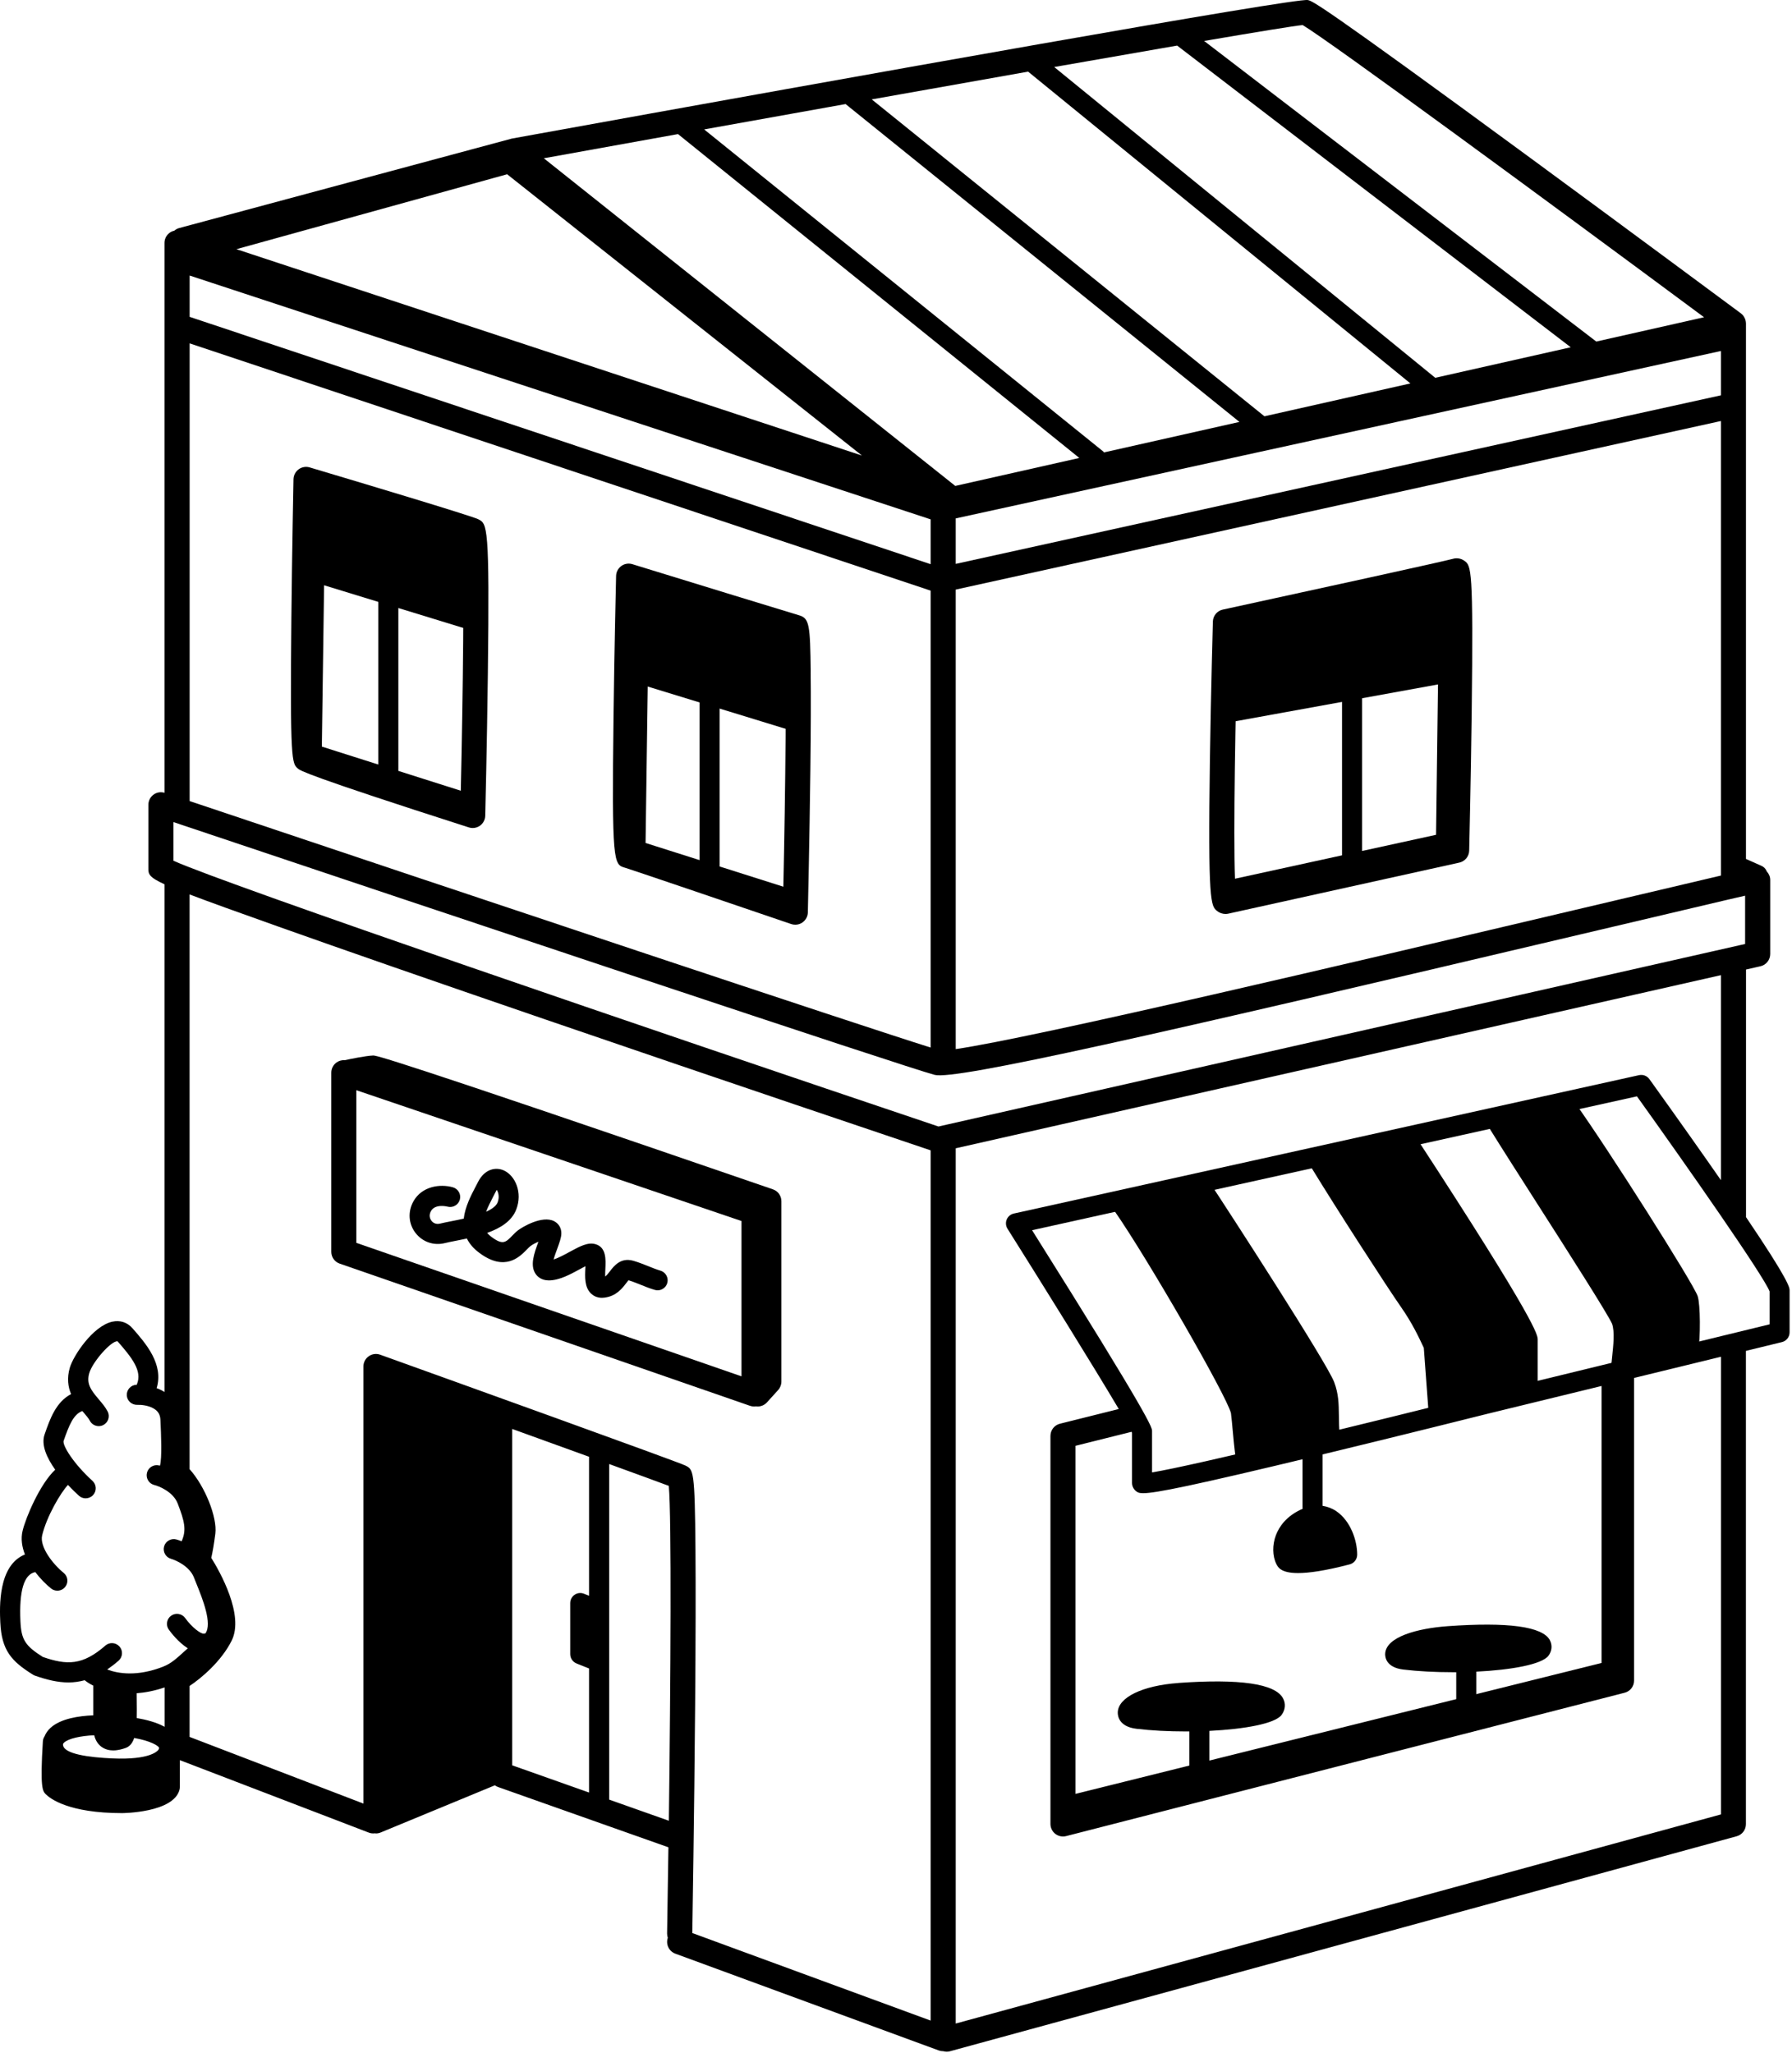
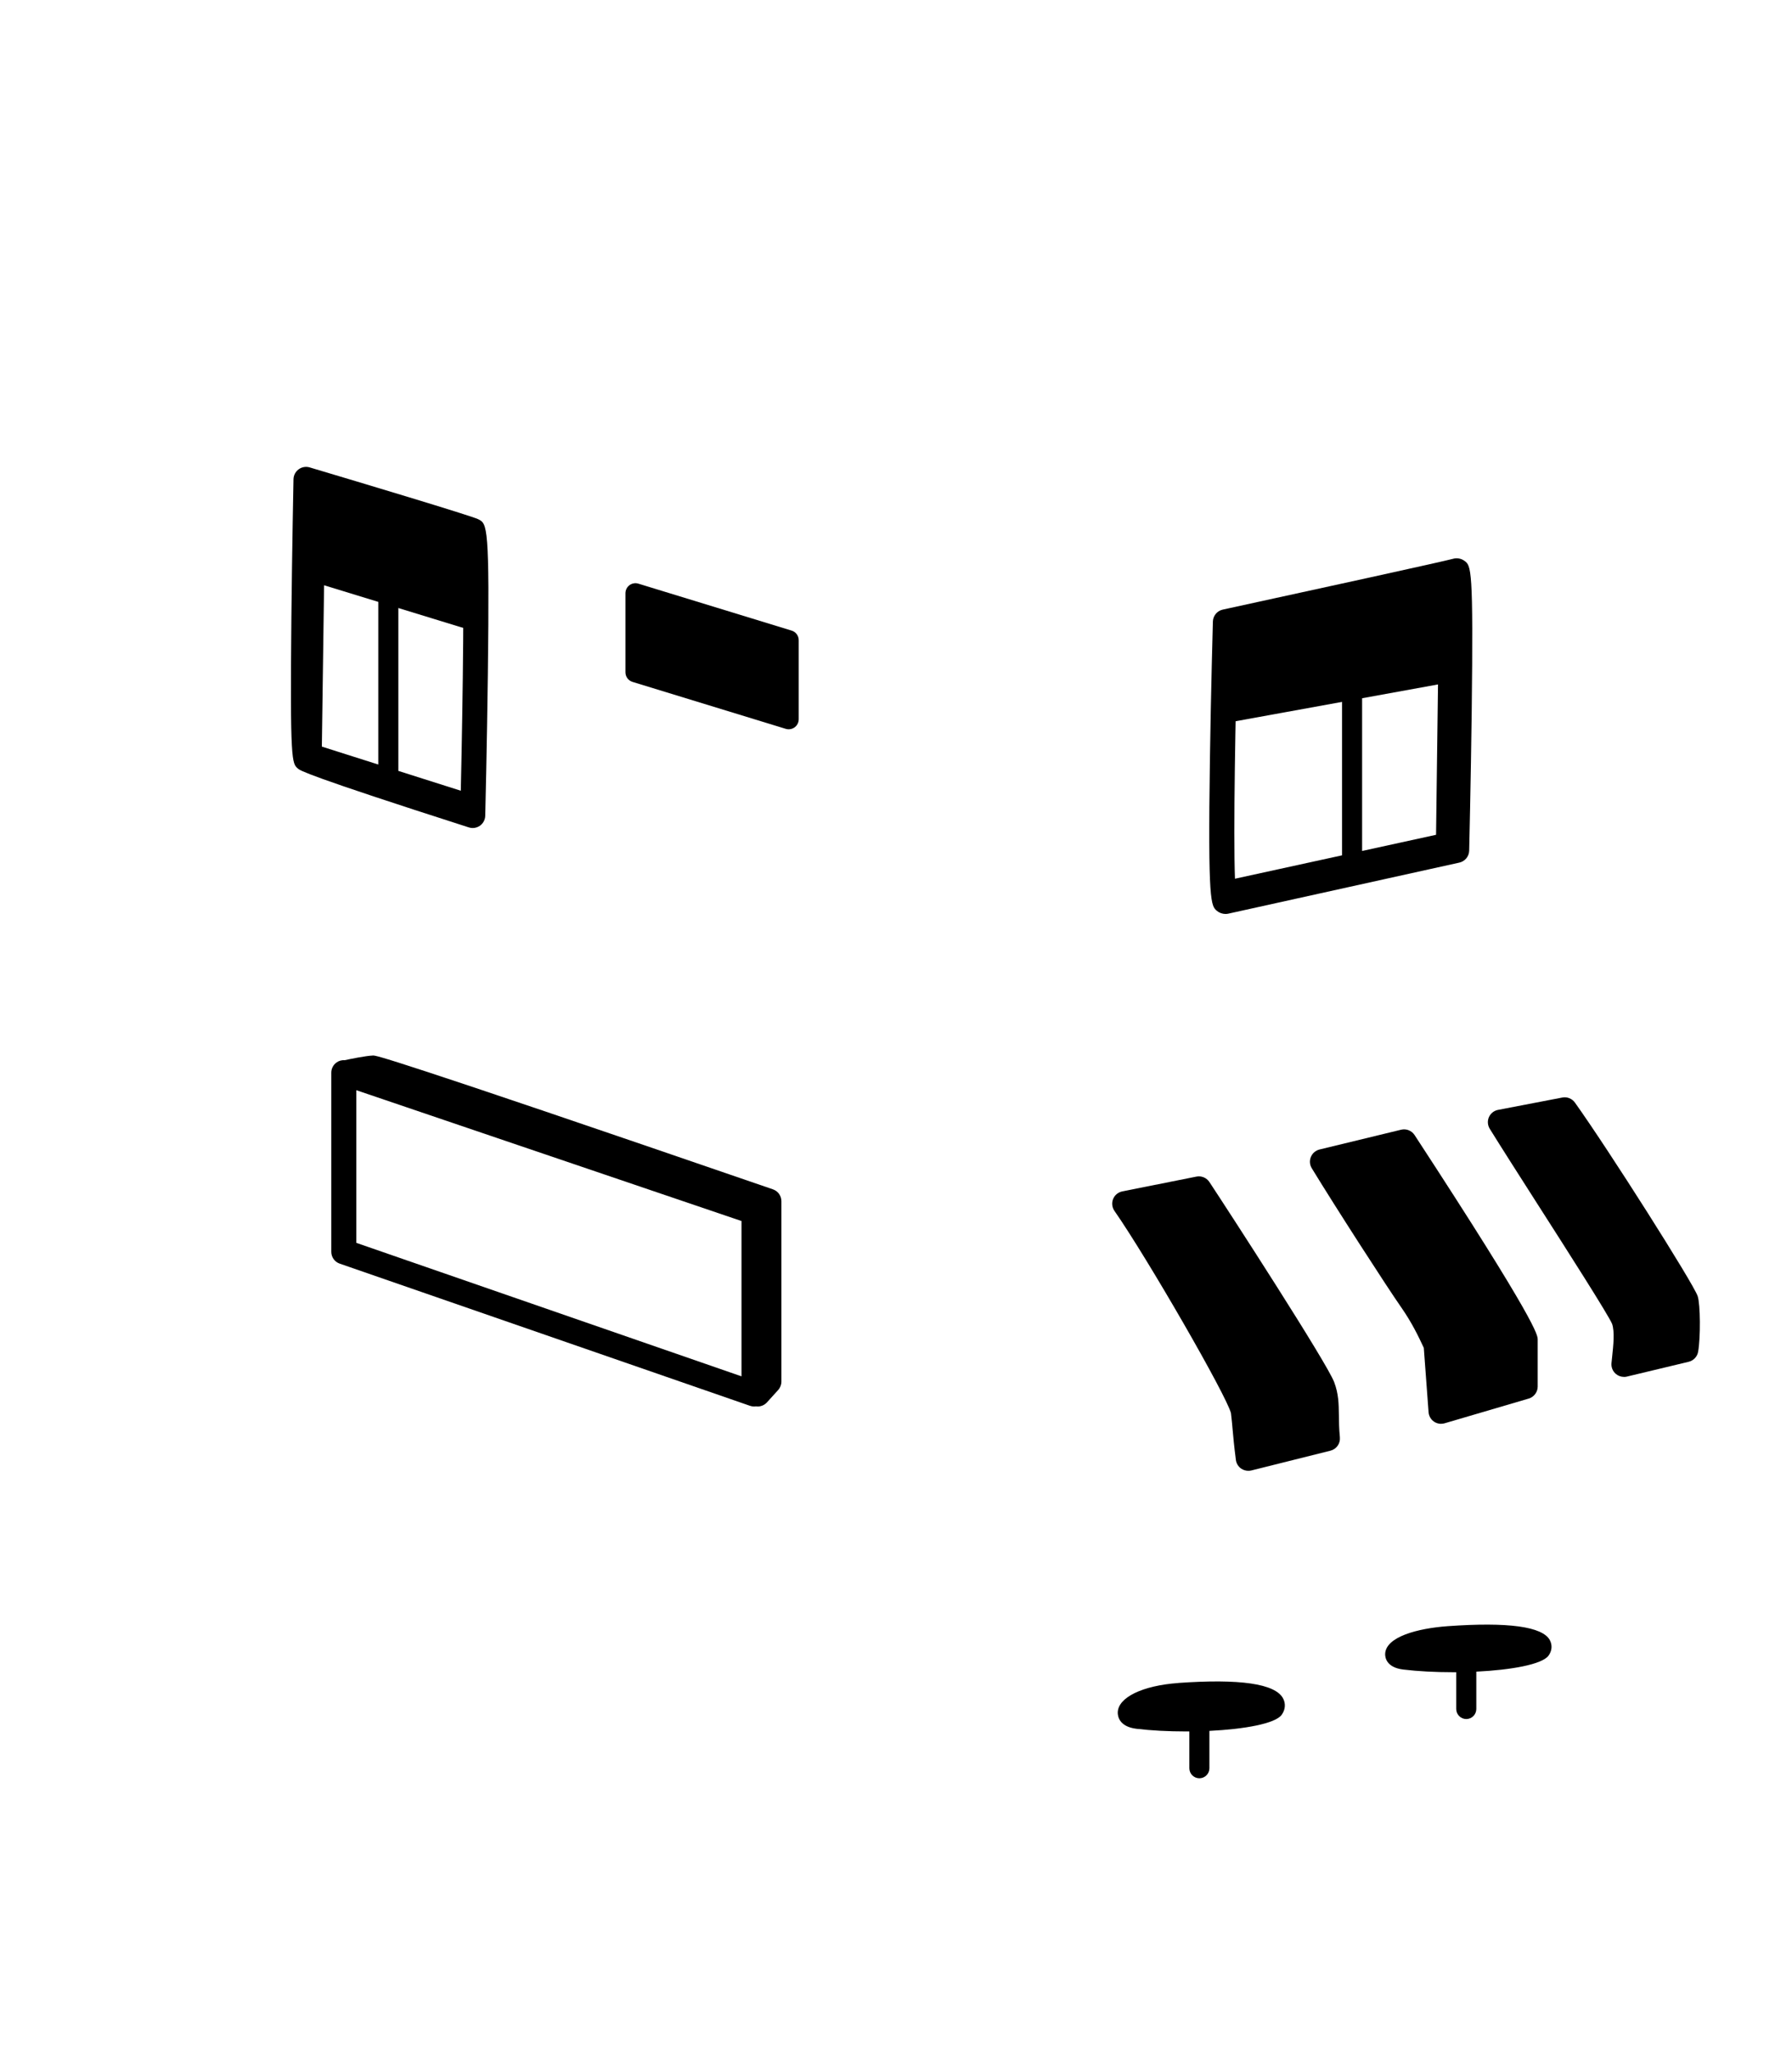
<svg xmlns="http://www.w3.org/2000/svg" width="357" height="409" viewBox="0 0 357 409" fill="none">
  <g clip-path="url(#clip0_627_12626)">
-     <path d="M119.929 258.541C118.909 258.541 118.209 258.121 117.789 257.731C116.419 256.471 116.529 254.391 116.619 252.541C116.619 252.451 116.619 252.351 116.629 252.241C116.229 252.451 115.799 252.681 115.449 252.871C113.559 253.901 111.409 255.061 109.359 255.071H109.339C107.839 255.071 107.059 254.281 106.729 253.811C105.529 252.101 106.409 249.701 107.259 247.381C107.259 247.381 107.259 247.381 107.259 247.371C106.679 247.611 106.079 247.921 105.639 248.261C105.459 248.401 105.209 248.661 104.939 248.931C103.529 250.381 100.599 253.391 95.499 249.591C94.299 248.701 93.499 247.731 93.009 246.721C92.209 246.901 91.429 247.051 90.689 247.201C89.899 247.361 89.199 247.491 88.659 247.631C86.409 248.201 84.149 247.411 82.759 245.591C81.359 243.751 81.219 241.331 82.389 239.271C84.059 236.341 87.619 235.791 90.219 236.521C91.279 236.821 91.899 237.921 91.609 238.981C91.309 240.041 90.209 240.671 89.139 240.371C89.119 240.371 86.719 239.741 85.859 241.251C85.329 242.191 85.739 242.901 85.939 243.171C86.129 243.431 86.689 244.001 87.679 243.751C88.279 243.601 89.049 243.451 89.909 243.281C90.589 243.151 91.459 242.971 92.389 242.761C92.659 240.381 93.859 238.091 94.759 236.371C94.929 236.051 95.089 235.741 95.249 235.431C96.559 232.861 98.769 232.441 100.369 233.161C102.639 234.181 104.169 237.571 102.829 240.991C101.929 243.281 99.659 244.681 97.049 245.611C97.269 245.881 97.549 246.131 97.889 246.391C100.169 248.091 100.729 247.521 102.069 246.141C102.419 245.781 102.779 245.411 103.199 245.091C104.049 244.441 108.009 242.061 110.389 243.271C111.319 243.751 111.859 244.671 111.829 245.751C111.809 246.591 111.449 247.551 111.009 248.771C110.799 249.331 110.479 250.201 110.289 250.901C111.279 250.591 112.499 249.921 113.529 249.361C115.519 248.281 117.099 247.421 118.619 247.851C120.809 248.461 120.689 250.941 120.599 252.751C120.579 253.161 120.549 253.791 120.559 254.291C120.859 254.081 121.139 253.741 121.539 253.211C122.269 252.251 123.639 250.451 126.129 251.151C127.199 251.451 128.209 251.861 129.189 252.251C130.029 252.591 130.829 252.911 131.549 253.121C132.609 253.421 133.229 254.521 132.939 255.581C132.639 256.641 131.539 257.271 130.479 256.971C129.549 256.711 128.609 256.331 127.699 255.961C126.869 255.631 126.019 255.281 125.209 255.041C125.069 255.191 124.879 255.451 124.739 255.631C123.959 256.651 122.789 258.191 120.449 258.501C120.269 258.521 120.089 258.541 119.919 258.541H119.929ZM98.959 237.031C98.919 237.091 98.879 237.161 98.839 237.251C98.679 237.571 98.509 237.901 98.329 238.231C97.699 239.441 97.189 240.471 96.839 241.391C97.969 240.881 98.839 240.271 99.129 239.541C99.569 238.411 99.249 237.451 98.959 237.031Z" fill="black" />
    <path d="M153.989 236.931C76.289 210.201 74.899 210.251 74.299 210.271C72.809 210.331 69.699 210.981 68.669 211.201C68.099 211.161 67.519 211.311 67.039 211.661C66.379 212.131 65.999 212.891 65.999 213.691V249.371C65.999 250.441 66.669 251.381 67.679 251.731L149.409 280.051C149.679 280.141 149.949 280.191 150.229 280.191C150.359 280.191 150.489 280.181 150.609 280.161C150.719 280.171 150.829 280.191 150.939 280.191C151.619 280.191 152.299 279.911 152.789 279.371L155.019 276.911C155.439 276.451 155.669 275.851 155.669 275.231V239.291C155.669 238.221 154.989 237.271 153.979 236.931H153.989ZM147.719 274.181L70.989 247.591V217.181L147.719 243.241V274.191V274.181Z" fill="black" />
    <path d="M247.698 281.141C247.308 277.991 230.468 248.981 224.068 239.781L238.838 236.831C244.908 246.021 262.268 273.071 263.458 276.221C264.638 279.371 263.948 281.641 264.438 286.561L248.688 290.501C248.028 285.411 248.098 284.301 247.698 281.151V281.141Z" fill="black" />
    <path d="M281.179 258.991C278.419 255.051 268.049 238.971 263.459 231.421L279.709 227.481C279.709 227.481 303.829 264.411 303.829 266.871V276.221L287.089 281.141L286.099 267.851C285.439 266.541 283.929 262.931 281.179 258.991Z" fill="black" />
    <path d="M323.518 262.931C322.728 260.571 305.628 234.381 298.898 223.541L311.698 221.081C319.078 231.421 335.198 257.121 335.818 258.991C336.148 259.981 336.308 266.051 335.818 268.841L323.508 271.791C323.838 268.511 324.298 265.291 323.508 262.931H323.518Z" fill="black" />
    <path d="M248.689 293.001C248.189 293.001 247.699 292.851 247.279 292.571C246.689 292.171 246.299 291.531 246.209 290.821C245.829 287.861 245.689 286.211 245.559 284.761C245.469 283.731 245.389 282.791 245.229 281.511C244.389 278.081 228.619 250.691 222.019 241.221C221.539 240.531 221.439 239.641 221.749 238.861C222.059 238.081 222.749 237.511 223.579 237.341L238.349 234.391C239.349 234.191 240.369 234.621 240.929 235.461C244.979 241.591 264.369 271.521 265.799 275.351C266.679 277.711 266.699 279.631 266.729 281.861C266.739 283.121 266.759 284.551 266.929 286.321C267.049 287.561 266.249 288.691 265.049 288.991L249.299 292.931C249.099 292.981 248.899 293.001 248.689 293.001ZM250.179 280.831C250.349 282.231 250.439 283.251 250.539 284.331C250.619 285.191 250.699 286.131 250.829 287.381L261.789 284.641C261.739 283.621 261.729 282.721 261.719 281.901C261.699 279.931 261.689 278.631 261.109 277.101C260.189 274.661 245.589 251.671 237.669 239.621L228.209 241.511C235.079 252.161 249.699 277.001 250.179 280.841V280.831Z" fill="black" />
    <path d="M287.088 283.641C286.588 283.641 286.088 283.491 285.668 283.201C285.048 282.771 284.658 282.081 284.598 281.331L283.648 268.511C283.578 268.371 283.508 268.211 283.428 268.041C282.628 266.341 281.298 263.511 279.138 260.421C276.378 256.481 265.978 240.361 261.328 232.721C260.908 232.041 260.848 231.201 261.158 230.461C261.468 229.721 262.108 229.181 262.878 228.991L279.128 225.051C280.158 224.801 281.228 225.231 281.808 226.111C306.338 263.661 306.338 265.991 306.338 266.861V276.211C306.338 277.321 305.608 278.291 304.548 278.611L287.808 283.531C287.578 283.601 287.338 283.631 287.098 283.631L287.088 283.641ZM267.388 233.041C272.478 241.221 280.818 254.111 283.228 257.561C285.628 260.991 287.138 264.191 287.948 265.911C288.108 266.241 288.238 266.521 288.338 266.731C288.488 267.021 288.568 267.341 288.598 267.661L289.358 277.871L301.328 274.351V267.151C300.218 264.191 289.058 246.411 278.578 230.321L267.398 233.031L267.388 233.041Z" fill="black" />
    <path d="M323.519 274.291C322.919 274.291 322.339 274.081 321.879 273.671C321.269 273.141 320.959 272.341 321.039 271.541L321.149 270.481C321.429 267.841 321.689 265.351 321.169 263.751C320.439 261.981 312.199 249.081 306.169 239.661C302.519 233.951 299.069 228.551 296.789 224.871C296.359 224.171 296.289 223.301 296.619 222.551C296.949 221.801 297.629 221.251 298.439 221.101L311.239 218.641C312.199 218.451 313.179 218.851 313.749 219.641C320.459 229.031 337.379 255.711 338.209 258.211C338.749 259.831 338.799 266.451 338.299 269.281C338.129 270.261 337.389 271.041 336.419 271.281L324.109 274.231C323.919 274.281 323.719 274.3 323.529 274.3L323.519 274.291ZM302.959 225.311C305.049 228.631 307.659 232.711 310.379 236.961C320.509 252.811 325.339 260.461 325.889 262.141C326.539 264.081 326.529 266.251 326.349 268.541L333.539 266.811C333.719 264.241 333.599 260.681 333.439 259.771C332.219 257.16 318.239 234.771 310.589 223.841L302.959 225.311Z" fill="black" />
    <path d="M234.759 335.271C227.609 335.781 222.749 338.141 222.679 341.131C222.659 341.791 222.889 343.971 226.399 344.391C229.399 344.751 232.799 344.921 236.189 344.921C236.439 344.921 236.689 344.921 236.939 344.921V352.251C236.939 353.351 237.839 354.251 238.939 354.251C240.039 354.251 240.939 353.351 240.939 352.251V344.811C247.919 344.471 254.009 343.371 255.309 341.641C256.069 340.621 256.179 339.381 255.599 338.311C254.019 335.411 247.009 334.391 234.749 335.261L234.759 335.271Z" fill="black" />
    <path d="M308.759 326.731C307.279 324.021 300.439 323.091 288.419 323.951C282.449 324.381 276.029 326.061 275.949 329.511C275.939 330.131 276.149 332.181 279.569 332.591C282.569 332.951 285.959 333.121 289.349 333.121C289.599 333.121 289.859 333.121 290.109 333.121V340.451C290.109 341.551 291.009 342.451 292.109 342.451C293.209 342.451 294.109 341.551 294.109 340.451V333.011C301.089 332.671 307.179 331.571 308.479 329.841C309.189 328.891 309.289 327.731 308.759 326.751V326.731Z" fill="black" />
-     <path d="M266.209 301.041C265.369 300.471 264.449 300.131 263.489 299.981V288.521C263.489 287.421 262.589 286.521 261.489 286.521C260.389 286.521 259.489 287.421 259.489 288.521V300.341C259.489 300.421 259.499 300.491 259.509 300.571C256.249 301.961 254.819 304.171 254.189 305.811C253.449 307.771 253.479 309.981 254.279 311.581C254.599 312.211 255.169 313.371 258.599 313.371C260.719 313.371 263.949 312.931 268.879 311.641C269.759 311.411 270.379 310.611 270.379 309.701C270.379 306.891 269.069 302.981 266.209 301.041Z" fill="black" />
    <path d="M93.208 105.441L62.688 96.091C62.088 95.901 61.428 96.021 60.918 96.391C60.408 96.771 60.108 97.361 60.108 98.001V113.751C60.108 114.631 60.678 115.401 61.518 115.661L92.038 125.011C92.228 125.071 92.428 125.101 92.628 125.101C93.048 125.101 93.468 124.971 93.818 124.711C94.328 124.331 94.628 123.741 94.628 123.101V107.351C94.628 106.471 94.058 105.701 93.218 105.441H93.208Z" fill="black" />
    <path d="M157.699 125.621L127.179 116.271C126.579 116.081 125.909 116.201 125.409 116.571C124.899 116.951 124.599 117.541 124.599 118.181V133.931C124.599 134.811 125.169 135.581 126.009 135.841L156.529 145.191C156.719 145.251 156.919 145.281 157.119 145.281C157.539 145.281 157.959 145.151 158.309 144.891C158.819 144.511 159.119 143.921 159.119 143.281V127.531C159.119 126.651 158.549 125.881 157.709 125.621H157.699Z" fill="black" />
    <path d="M289.839 115.161C289.379 114.781 288.769 114.621 288.189 114.741L244.859 123.111C243.919 123.291 243.239 124.121 243.239 125.071V141.811C243.239 142.401 243.499 142.971 243.959 143.351C244.319 143.651 244.779 143.811 245.239 143.811C245.359 143.811 245.479 143.801 245.599 143.781L288.929 135.901C289.879 135.731 290.569 134.901 290.569 133.931V116.701C290.569 116.101 290.299 115.541 289.839 115.161Z" fill="black" />
    <path d="M95.289 103.441C93.859 102.731 71.319 95.981 61.689 93.111C60.939 92.891 60.129 93.031 59.499 93.491C58.869 93.951 58.489 94.681 58.469 95.461C58.469 95.601 58.189 109.311 58.049 122.971C57.759 151.741 58.159 152.081 59.339 153.101C59.789 153.491 60.839 154.391 93.409 164.831C93.659 164.911 93.919 164.951 94.169 164.951C94.679 164.951 95.189 164.791 95.619 164.491C96.259 164.031 96.649 163.301 96.669 162.511C96.669 162.371 97.019 148.311 97.189 134.351C97.559 104.571 97.069 104.331 95.279 103.441H95.289ZM92.039 107.561C92.559 113.371 92.219 138.951 91.799 157.521L79.359 153.571V118.191C79.359 117.091 78.459 116.191 77.359 116.191C76.259 116.191 75.359 117.091 75.359 118.191V152.301L64.119 148.731L64.589 114.771L63.159 114.751C63.229 109.241 63.319 103.761 63.419 98.841C73.949 101.991 88.009 106.241 92.039 107.561Z" fill="black" />
-     <path d="M161.509 133.951C161.399 124.401 161.259 123.141 159.119 122.551C158.089 122.261 136.989 115.781 125.979 112.391C125.229 112.161 124.419 112.291 123.779 112.751C123.149 113.211 122.759 113.941 122.739 114.721C122.739 114.861 122.399 128.721 122.229 142.451C121.869 172.111 122.229 172.21 124.539 172.87C125.599 173.181 144.909 179.741 157.629 184.081C157.889 184.171 158.169 184.211 158.439 184.211C158.949 184.211 159.449 184.061 159.869 183.76C160.519 183.3 160.919 182.561 160.939 181.771C160.939 181.631 161.269 167.501 161.439 153.501C161.539 145.271 161.559 138.691 161.499 133.951H161.509ZM156.299 126.921C156.779 132.911 156.449 158.181 156.059 176.641L143.359 172.611V138.861C143.359 137.761 142.459 136.861 141.359 136.861C140.259 136.861 139.359 137.761 139.359 138.861V171.34L128.609 167.93L129.079 133.971L127.359 133.951C127.449 128.471 127.559 123.031 127.669 118.151C134.689 120.311 151.209 125.391 156.299 126.931V126.921Z" fill="black" />
    <path d="M291.719 111.711C291.079 111.241 290.199 111.091 289.429 111.331C287.799 111.791 261.149 117.631 243.599 121.441C242.479 121.681 241.669 122.661 241.629 123.811C241.629 123.951 241.239 137.591 241.039 151.221C240.619 179.941 241.229 180.461 242.469 181.481C242.929 181.861 243.549 182.071 244.149 182.071C244.319 182.071 244.499 182.051 244.659 182.021C246.249 181.681 288.909 172.241 290.729 171.841C291.849 171.591 292.659 170.611 292.689 169.461C292.689 169.321 293.019 155.601 293.189 141.941C293.539 113.051 293.089 112.711 291.729 111.711H291.719ZM246.569 125.911C256.789 123.691 279.969 118.631 288.119 116.771C288.249 119.471 288.289 124.221 288.269 130.001L286.559 129.981L286.089 166.301L271.359 169.521V136.901C271.359 135.801 270.459 134.901 269.359 134.901C268.259 134.901 267.359 135.801 267.359 136.901V170.391L246.029 175.051C245.689 165.911 246.119 142.251 246.569 125.921V125.911Z" fill="black" />
-     <path d="M347.839 242.401V193.141L350.709 192.491C351.849 192.231 352.659 191.221 352.659 190.051V175.291C352.659 174.651 352.399 174.051 351.969 173.591C351.789 173.111 351.419 172.701 350.909 172.481L347.829 171.111V80.721V64.441C347.829 64.441 347.819 64.361 347.819 64.321C347.819 64.251 347.809 64.181 347.799 64.111C347.779 63.961 347.749 63.821 347.699 63.681C347.679 63.611 347.659 63.551 347.629 63.481C347.559 63.321 347.479 63.181 347.389 63.041C347.359 63.001 347.339 62.961 347.319 62.921C347.199 62.761 347.059 62.621 346.899 62.491C346.889 62.481 346.869 62.471 346.859 62.461C346.849 62.461 346.839 62.441 346.829 62.431C346.619 62.281 325.869 46.881 305.089 31.621C262.609 0.431 261.459 0.201 260.529 0.011C258.079 -0.459 173.009 14.741 102.049 27.591C101.999 27.591 101.959 27.611 101.909 27.621C101.869 27.621 101.839 27.641 101.799 27.651L35.699 45.431C35.319 45.531 34.999 45.721 34.719 45.961C34.399 46.031 34.089 46.161 33.809 46.361C33.159 46.831 32.769 47.581 32.769 48.391V157.931C32.029 157.711 31.229 157.831 30.599 158.291C29.949 158.761 29.559 159.521 29.559 160.321V172.941C29.559 174.071 29.559 174.691 32.769 176.161V277.301C32.589 277.191 32.419 277.081 32.229 276.981C31.889 276.801 31.549 276.671 31.209 276.541C32.649 271.751 29.059 267.641 26.389 264.601C25.349 263.411 23.909 262.951 22.349 263.301C18.479 264.171 14.579 270.111 13.899 272.491C13.309 274.561 13.559 276.281 14.159 277.721C11.139 279.291 9.939 282.701 8.879 285.771C8.149 287.871 9.359 290.471 10.999 292.781C7.939 295.651 5.139 302.301 4.499 304.961C4.119 306.551 4.379 308.161 4.969 309.671C-0.441 311.841 -0.071 320.281 0.059 323.201C0.319 328.791 2.279 330.941 6.579 333.621C6.699 333.701 6.839 333.761 6.979 333.811C9.319 334.631 11.499 335.161 13.649 335.161C14.719 335.161 15.789 335.011 16.869 334.721C17.399 335.161 18.039 335.521 18.589 335.801V341.711C15.639 341.831 12.089 342.381 10.089 344.181C9.519 344.691 9.119 345.291 8.859 345.931C8.679 346.211 8.559 346.531 8.539 346.891C7.959 356.261 8.499 356.801 9.119 357.431C9.999 358.311 13.709 361.191 24.299 361.191C24.399 361.191 34.609 361.141 35.769 356.501C35.809 356.341 35.829 356.181 35.829 356.011V350.641L73.459 365.071C73.869 365.231 74.289 365.271 74.699 365.211C74.769 365.211 74.829 365.241 74.889 365.241C75.209 365.241 75.529 365.181 75.839 365.051L98.589 355.651C98.779 355.791 98.979 355.911 99.219 355.991L133.159 368.001C133.079 374.071 132.989 379.901 132.899 385.191C132.899 385.481 132.949 385.761 133.039 386.031C132.599 387.311 133.259 388.721 134.539 389.191L187.019 408.471C187.299 408.571 187.589 408.621 187.879 408.621C187.899 408.621 187.919 408.621 187.939 408.621C188.149 408.681 188.369 408.721 188.599 408.721C188.829 408.721 189.039 408.691 189.259 408.631L345.979 365.801C347.069 365.501 347.819 364.521 347.819 363.391V269.111L354.989 267.361C355.889 267.141 356.519 266.341 356.519 265.421V257.051C356.519 256.531 356.509 255.271 347.819 242.431L347.839 242.401ZM190.399 112.331V103.271L342.839 69.921V78.751L190.399 112.331ZM342.839 83.871V174.421L342.629 174.471C333.919 176.511 324.169 178.821 313.899 181.241C270.079 191.591 205.889 206.751 190.399 208.991V117.451L342.839 83.871ZM259.509 4.991C264.979 8.251 308.339 40.111 339.479 63.201L318.009 68.041L239.889 8.161C250.329 6.381 257.449 5.211 259.509 4.991ZM234.509 9.081L312.919 69.181L285.929 75.261L210.019 13.351C219.079 11.761 227.379 10.311 234.509 9.081ZM204.819 14.271L280.979 76.381L251.899 82.931L173.669 19.801C184.479 17.871 195.019 16.001 204.819 14.271ZM168.459 20.731L246.919 84.051L219.819 90.151L219.909 90.041L140.279 25.781C149.609 24.101 159.109 22.401 168.449 20.731H168.459ZM135.069 26.711L215.019 91.231L190.309 96.801L108.339 31.531C116.839 29.991 125.849 28.371 135.079 26.711H135.069ZM101.039 34.721L171.719 90.751L47.099 49.641L101.039 34.711V34.721ZM37.779 54.891L185.399 103.461V112.391L37.779 63.121V54.891ZM37.779 68.401L185.399 117.661V208.681C171.319 204.281 93.219 178.191 37.779 159.581V68.401ZM31.609 348.501C31.479 348.721 30.119 350.651 22.289 350.291C17.849 350.091 12.549 349.441 12.549 347.521C12.549 347.451 12.549 347.341 12.779 347.131C13.669 346.331 15.999 345.811 18.769 345.681C19.059 346.901 19.689 347.601 20.239 348.001C20.979 348.531 21.799 348.701 22.559 348.701C23.569 348.701 24.479 348.401 24.949 348.241C25.849 347.941 26.389 347.261 26.729 346.221C30.029 346.811 31.409 347.731 31.649 348.091C31.649 348.111 31.739 348.251 31.609 348.491V348.501ZM32.779 343.991C31.189 343.111 29.149 342.581 27.229 342.251C27.249 341.221 27.249 340.081 27.229 338.801C27.229 338.311 27.219 337.771 27.219 337.311C28.889 337.191 30.759 336.841 32.789 336.151V343.991H32.779ZM32.569 331.991C27.319 334.061 23.499 333.391 21.349 332.581C22.089 332.081 22.839 331.511 23.619 330.831C24.449 330.101 24.539 328.841 23.809 328.011C23.079 327.181 21.819 327.091 20.989 327.821C16.449 331.791 13.329 331.741 8.529 330.081C4.999 327.851 4.239 326.621 4.069 322.991C3.789 316.891 4.789 313.591 7.029 313.181C8.059 314.531 9.209 315.661 10.159 316.431C10.529 316.731 10.979 316.881 11.419 316.881C11.999 316.881 12.579 316.631 12.979 316.141C13.679 315.281 13.539 314.021 12.679 313.331C10.569 311.621 7.849 308.171 8.399 305.851C9.289 302.111 12.069 297.371 13.539 295.811C14.409 296.741 15.209 297.501 15.719 297.961C16.099 298.311 16.589 298.481 17.069 298.481C17.609 298.481 18.149 298.261 18.549 297.831C19.289 297.011 19.239 295.751 18.419 295.001C14.559 291.481 12.439 287.941 12.669 287.051C13.799 283.811 14.649 281.751 16.399 281.091C16.489 281.201 16.579 281.301 16.669 281.401C17.179 282.001 17.659 282.561 17.889 283.011C18.239 283.701 18.949 284.101 19.669 284.101C19.979 284.101 20.289 284.031 20.579 283.881C21.559 283.381 21.949 282.171 21.449 281.191C21.009 280.331 20.349 279.561 19.719 278.811C18.119 276.931 17.169 275.671 17.779 273.551C18.419 271.311 22.189 267.031 23.419 267.201C26.359 270.541 28.349 273.121 27.289 275.731C27.269 275.771 27.269 275.821 27.249 275.861C27.229 275.861 27.189 275.861 27.169 275.861C26.069 275.911 25.209 276.851 25.259 277.951C25.309 279.051 26.249 279.891 27.349 279.861C28.139 279.821 29.419 279.971 30.429 280.491C31.439 281.011 31.909 281.741 31.959 282.831C32.099 285.901 32.299 290.361 31.869 291.981C31.809 291.961 31.739 291.941 31.679 291.931C30.599 291.681 29.529 292.341 29.269 293.421C29.019 294.491 29.679 295.571 30.749 295.831C31.669 296.051 34.509 297.191 35.399 299.511C36.739 303.001 37.209 304.791 36.179 307.041C35.809 306.891 35.459 306.761 35.159 306.681C34.099 306.381 32.989 307.001 32.689 308.061C32.389 309.121 33.009 310.231 34.069 310.531C35.049 310.811 37.789 312.021 38.649 314.281C38.809 314.691 38.989 315.151 39.189 315.631C40.319 318.431 42.349 323.481 40.909 325.401C40.809 325.401 40.699 325.411 40.599 325.431C40.089 325.551 38.269 324.261 36.889 322.331C36.249 321.431 34.999 321.221 34.099 321.861C33.199 322.501 32.989 323.751 33.639 324.651C34.049 325.221 35.499 327.131 37.409 328.361C37.169 328.581 36.939 328.791 36.709 328.991C35.179 330.381 34.079 331.391 32.599 331.971L32.569 331.991ZM117.349 317.891L116.339 317.491C115.719 317.241 115.029 317.321 114.479 317.691C113.929 318.061 113.599 318.681 113.599 319.351V329.521C113.599 330.341 114.099 331.071 114.859 331.381L117.349 332.381V357.091L102.039 351.671V284.661C107.489 286.631 112.729 288.521 117.349 290.201V317.901V317.891ZM133.249 362.711L121.359 358.501V291.651C126.999 293.701 131.299 295.271 133.239 296.001C133.799 302.501 133.609 334.281 133.249 362.711ZM185.399 402.521L137.919 385.081C137.949 382.991 138.309 361.411 138.479 340.001C138.589 326.831 138.609 316.301 138.549 308.701C138.419 292.881 138.169 292.751 136.519 291.941C134.999 291.191 89.619 274.861 75.739 269.871C74.969 269.591 74.119 269.711 73.459 270.181C72.789 270.651 72.399 271.411 72.399 272.221V359.291L37.769 346.011V335.861C39.999 334.391 44.079 330.991 46.149 326.841C48.699 321.731 43.809 313.101 42.089 310.341C42.329 309.301 42.629 307.681 42.899 305.511C43.299 302.281 40.869 296.131 37.769 292.671V178.181C41.589 179.641 47.189 181.651 55.399 184.571C68.249 189.141 86.149 195.371 108.629 203.081C144.249 215.301 180.279 227.441 185.399 229.161V402.521ZM186.959 224.411C129.959 205.231 45.319 176.301 34.559 171.471V163.771C86.689 181.271 181.159 212.861 186.219 214.131C190.419 215.181 229.359 206.331 315.039 186.101C325.309 183.671 335.059 181.371 343.759 179.331L347.659 178.431V188.051L186.959 224.411ZM342.839 361.451L190.399 403.111V228.751L342.839 194.261V235.101C339.159 229.811 334.509 223.221 328.589 214.971C328.119 214.321 327.319 214.011 326.529 214.181L201.969 241.751C201.339 241.891 200.809 242.331 200.559 242.931C200.309 243.531 200.369 244.221 200.709 244.771C207.699 255.881 217.999 272.441 222.879 280.691L211.159 283.621C210.049 283.901 209.269 284.901 209.269 286.051V363.351C209.269 364.121 209.629 364.851 210.239 365.331C210.679 365.671 211.219 365.851 211.769 365.851C211.979 365.851 212.189 365.821 212.389 365.771L323.659 337.211C324.769 336.931 325.539 335.931 325.539 334.791V274.501L342.849 270.281V361.441L342.839 361.451ZM226.309 297.041C226.589 297.261 226.839 297.461 227.739 297.461C230.169 297.461 237.349 296.041 262.729 289.921C279.479 285.881 296.269 281.651 296.419 281.621L319.059 276.101V331.281L214.259 357.361V288.021L225.429 285.231C225.459 285.291 225.489 285.361 225.519 285.411V295.421C225.519 296.041 225.829 296.661 226.309 297.041ZM352.539 263.821L295.459 277.731C273.199 283.331 237.999 291.921 229.509 293.321V285.091C229.509 284.391 229.509 283.091 205.609 245.071L326.109 218.401C336.069 232.311 351.289 254.071 352.539 257.261V263.821Z" fill="black" />
  </g>
  <defs>
    <clipPath id="clip0_627_12626">
      <rect width="357" height="409" fill="white" />
    </clipPath>
  </defs>
</svg>